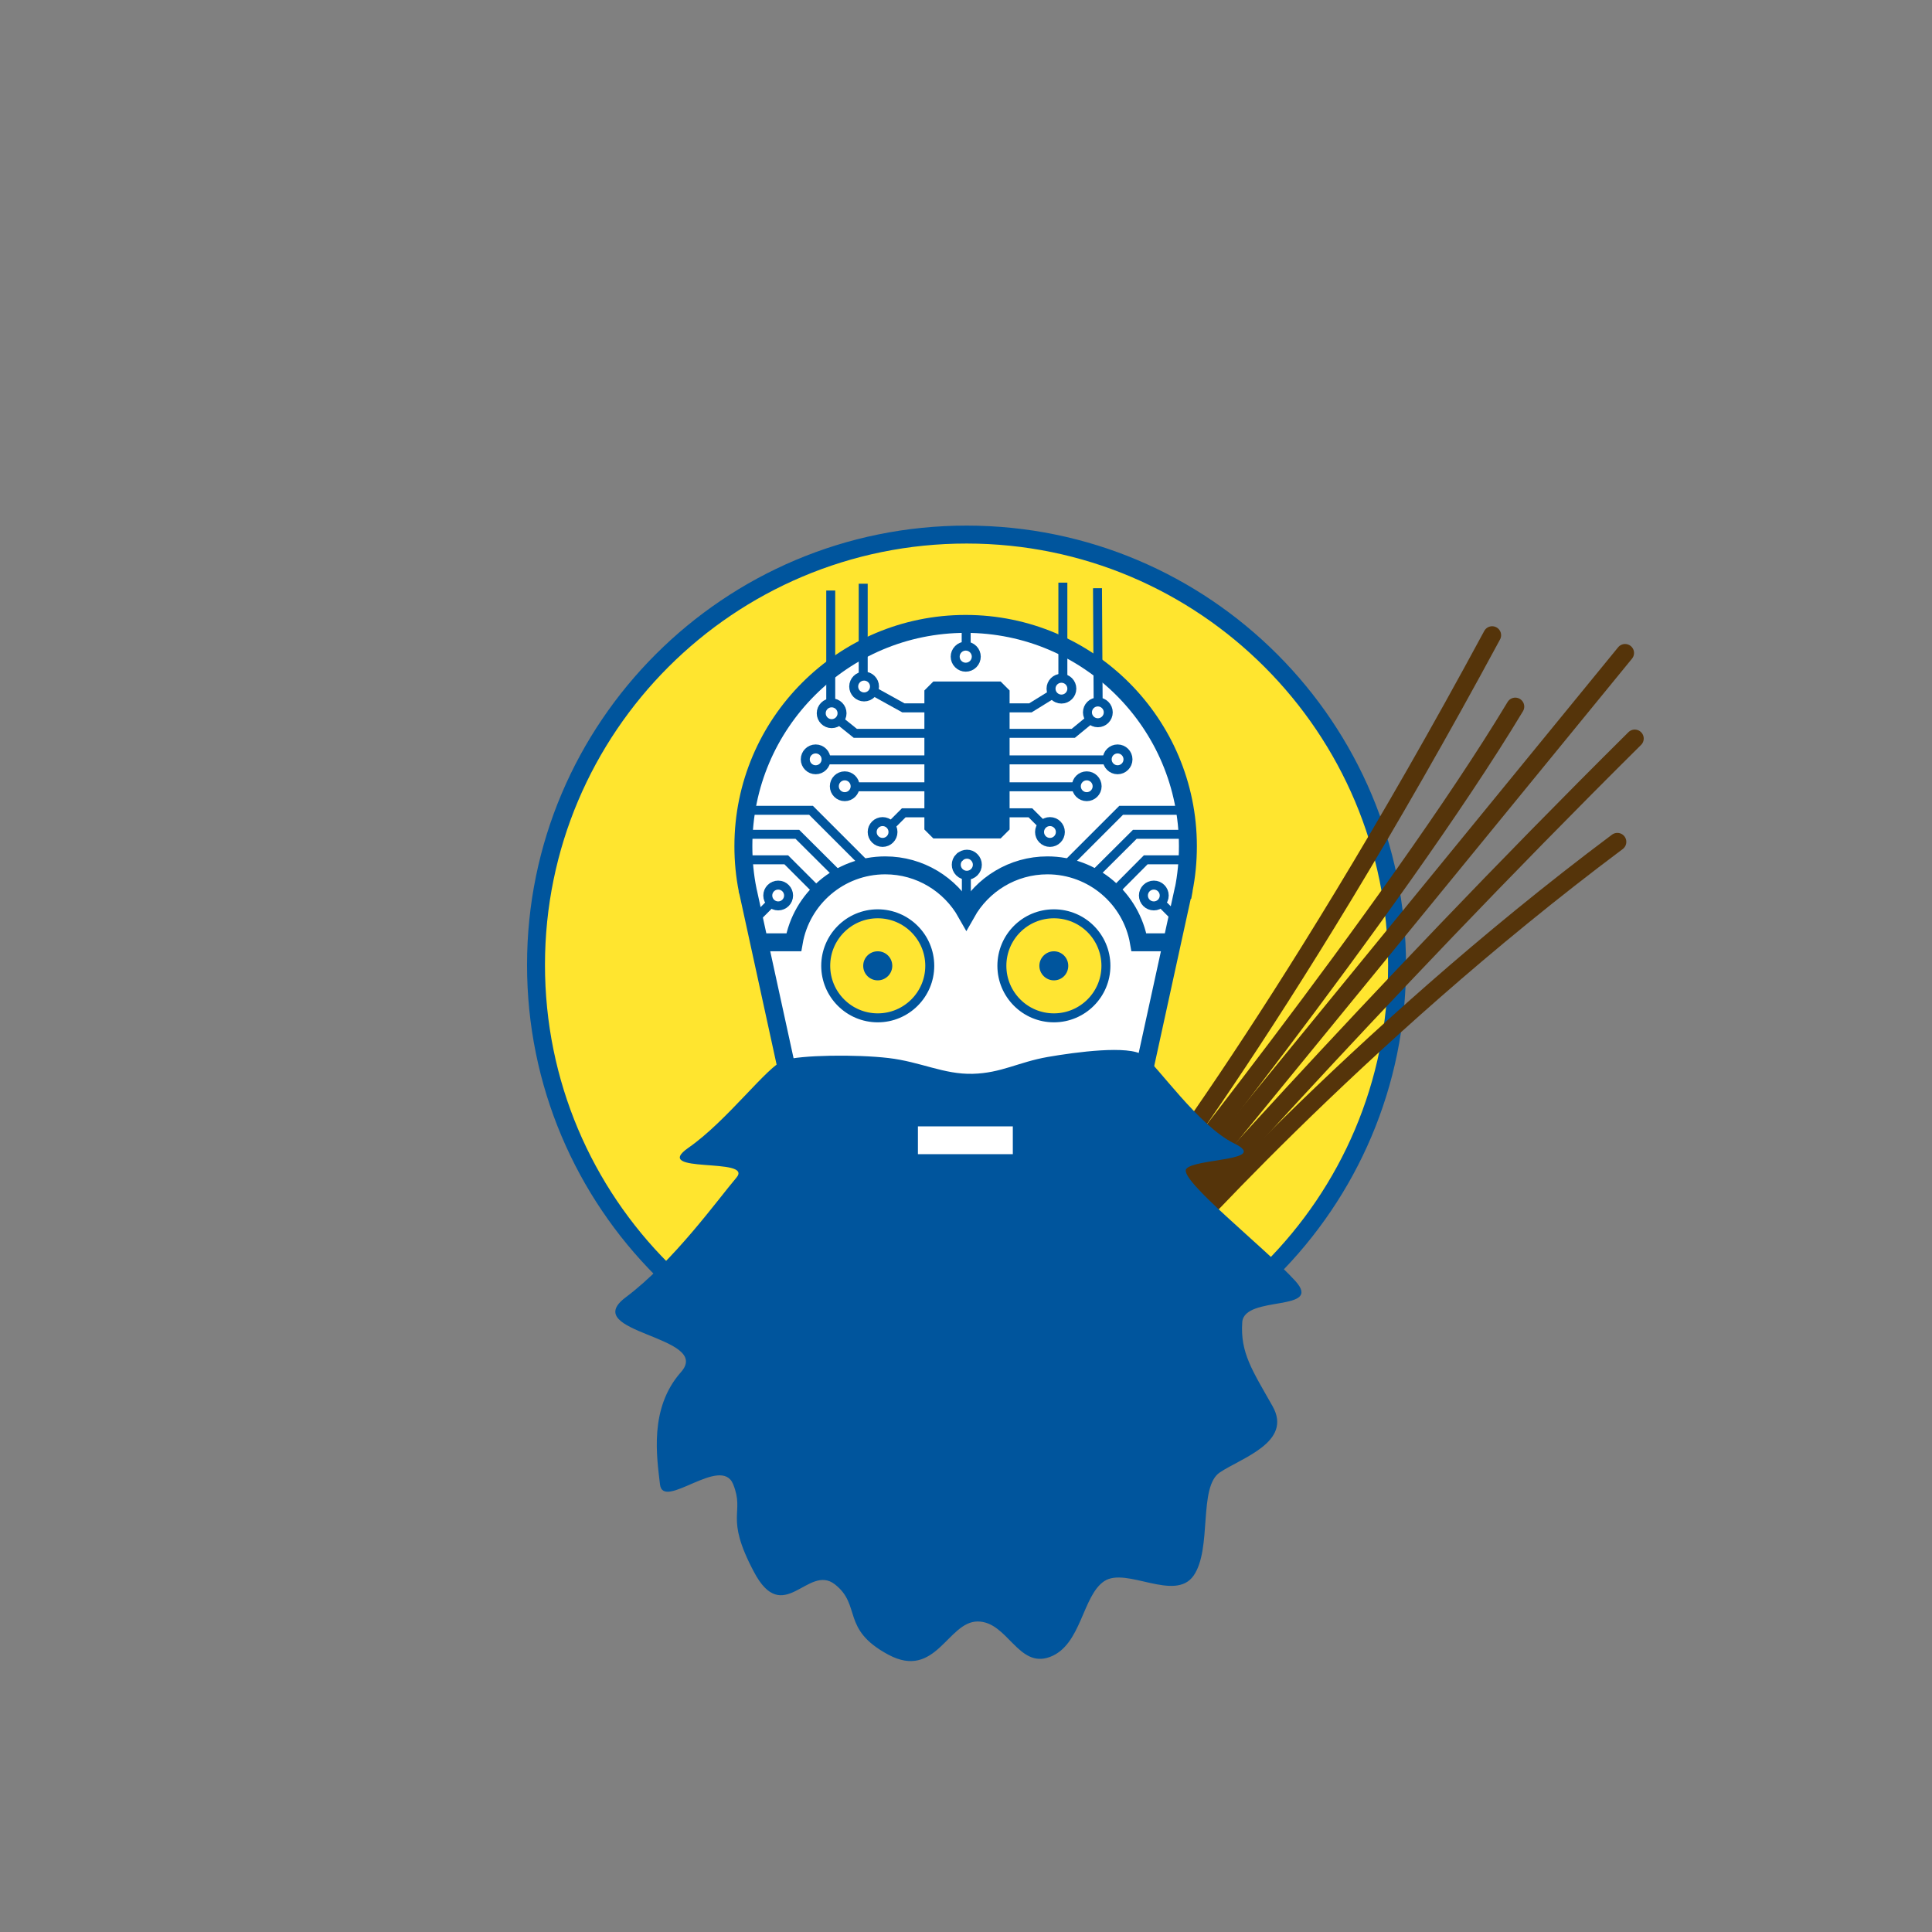
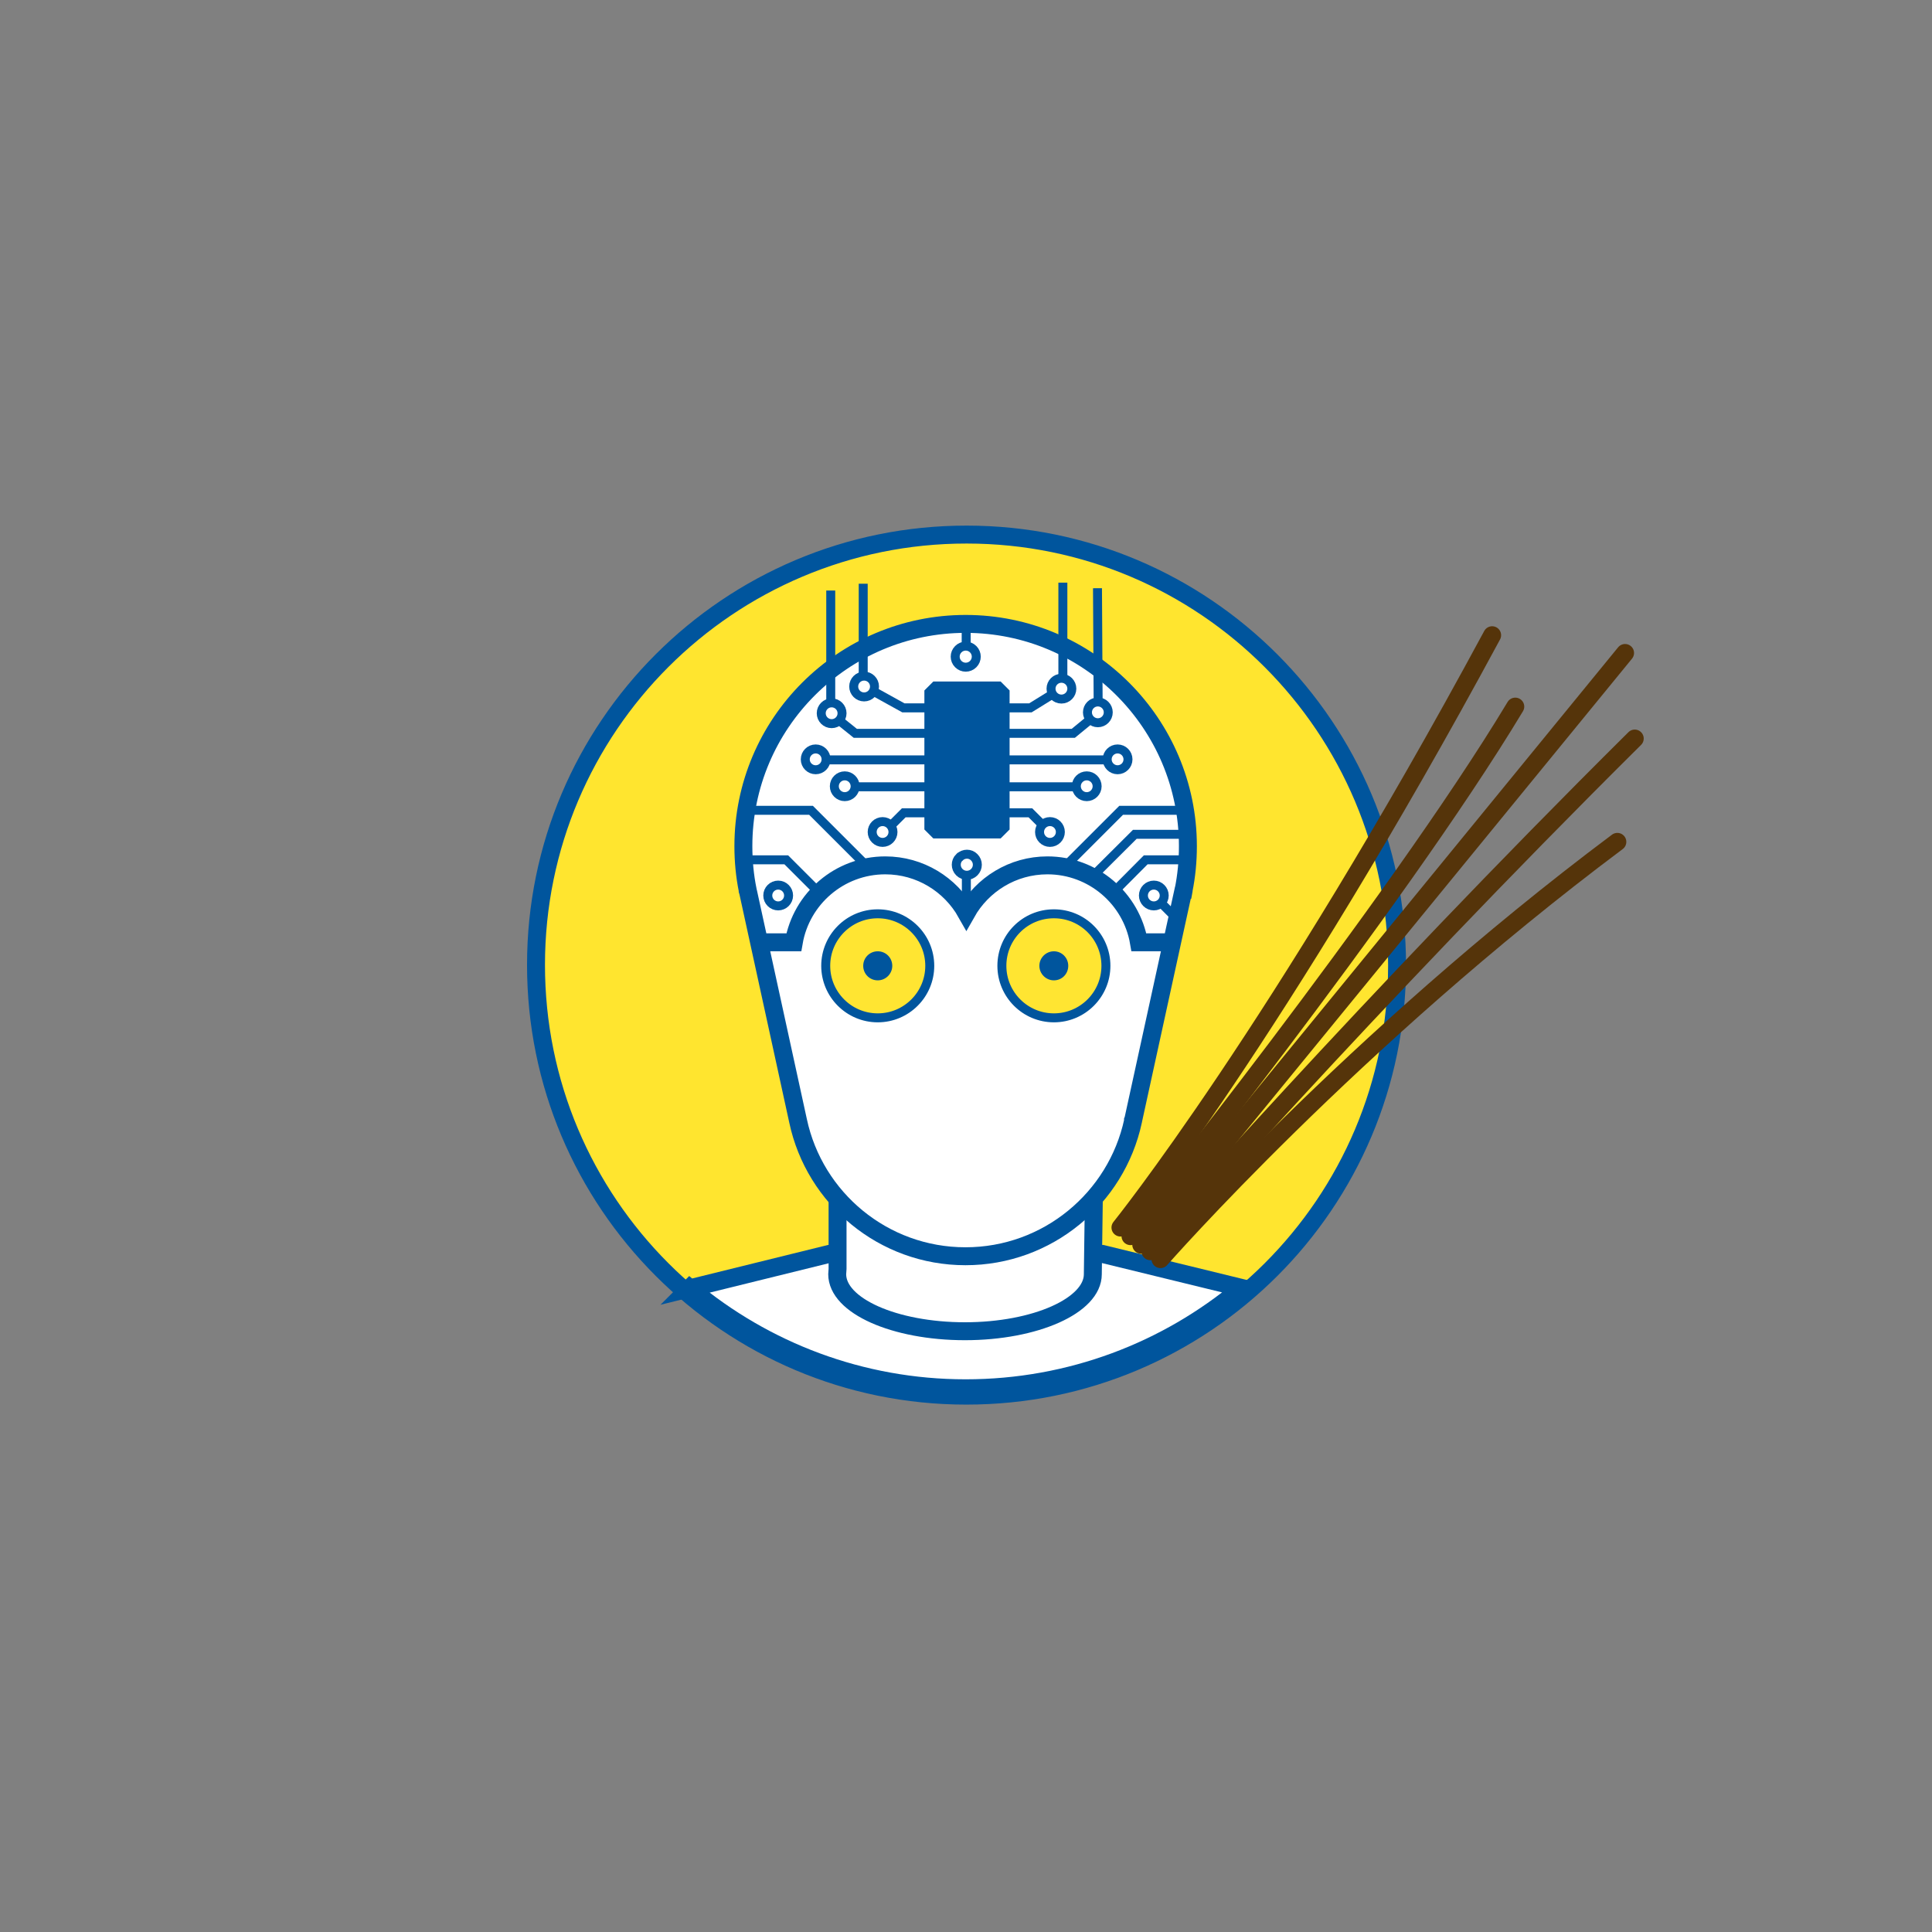
<svg xmlns="http://www.w3.org/2000/svg" id="Ebene_1" viewBox="0 0 107.7 107.7">
  <rect x="0" y="0" width="107.7" height="107.7" fill="#808080" stroke="none" />
  <defs>
    <style>.cls-1,.cls-2,.cls-3,.cls-4{fill:none;}.cls-5{fill:#00559d;}.cls-6,.cls-7,.cls-8{fill:#fff;}.cls-2{stroke:#55340a;stroke-linecap:round;}.cls-2,.cls-7,.cls-9,.cls-10,.cls-8,.cls-3,.cls-4{stroke-miterlimit:10;}.cls-7,.cls-9,.cls-10,.cls-8,.cls-3,.cls-4{stroke:#00559d;}.cls-7,.cls-9,.cls-4{stroke-width:.5px;}.cls-9{fill:#ffe532;}.cls-10{fill:#ffe52f;}</style>
  </defs>
  <rect class="cls-1" width="107.7" height="107.7" />
  <g>
    <path class="cls-10" d="M77.88,53.82c0,13.26-10.76,23.99-24.02,23.98-13.25,0-23.99-10.76-23.98-24.02,0-13.25,10.76-23.99,24.01-23.98,13.26,0,23.99,10.76,23.99,24.02Z" />
    <path class="cls-8" d="M38.45,71.81c4.17,3.48,9.53,5.58,15.38,5.58s11.23-2.1,15.4-5.59l-7.78-1.9h-15.23l-7.78,1.92Z" />
    <path class="cls-8" d="M61,65.08h-14.31v5.66c0,.1-.02,.19-.02,.29,0,1.76,3.19,3.18,7.12,3.18s7.13-1.43,7.13-3.18c0-.01,0-.02,0-.04l.08-5.92Z" />
    <path class="cls-8" d="M65.96,49.76l.02-.11v-.03h0c.16-.79,.24-1.61,.24-2.45,0-6.84-5.55-12.39-12.39-12.39s-12.39,5.55-12.39,12.39c0,.84,.08,1.66,.24,2.45h0v.03s.02,.07,.03,.1l2.78,12.74h0c.92,4.31,4.75,7.54,9.33,7.54s8.41-3.23,9.34-7.53h0v-.05l.02-.05,2.76-12.63Z" />
    <g>
      <g>
        <path class="cls-9" d="M51.83,53.84c0,1.6-1.3,2.9-2.9,2.9s-2.9-1.3-2.9-2.9,1.3-2.9,2.9-2.9,2.9,1.3,2.9,2.9Z" />
        <path class="cls-5" d="M49.74,53.84c0,.44-.36,.81-.81,.81s-.81-.36-.81-.81,.36-.81,.81-.81,.81,.36,.81,.81Z" />
      </g>
      <g>
        <path class="cls-9" d="M55.85,53.84c0,1.6,1.3,2.9,2.9,2.9s2.9-1.3,2.9-2.9-1.29-2.9-2.9-2.9-2.9,1.3-2.9,2.9Z" />
        <path class="cls-5" d="M57.94,53.84c0,.44,.36,.81,.81,.81s.8-.36,.8-.81-.36-.81-.8-.81-.81,.36-.81,.81Z" />
      </g>
    </g>
    <path class="cls-3" d="M42.36,52.53h1.89c.42-2.43,2.54-4.29,5.1-4.29,1.94,0,3.63,1.07,4.52,2.65,.89-1.58,2.58-2.65,4.52-2.65,2.55,0,4.68,1.85,5.1,4.29h1.89" />
    <polygon class="cls-5" points="55.78 37.99 56.28 38.49 56.28 46.24 55.78 46.74 52.03 46.74 51.53 46.24 51.53 40.37 51.53 38.49 52.03 37.99 55.78 37.99" />
    <line class="cls-4" x1="61.81" y1="42.36" x2="45.88" y2="42.36" />
    <polyline class="cls-4" points="48.12 32.54 48.12 38.22 50.36 39.46 57.44 39.46 59.25 38.34 59.25 32.48" />
    <polyline class="cls-4" points="49.71 45.98 50.38 45.31 57.44 45.31 58.16 46.03" />
    <path class="cls-4" d="M62.3,41.75c.32,0,.58,.26,.58,.58s-.26,.58-.58,.58-.58-.26-.58-.58,.26-.58,.58-.58Z" />
    <path class="cls-4" d="M45.47,41.75c.32,0,.58,.26,.58,.58s-.26,.58-.58,.58-.58-.26-.58-.58,.26-.58,.58-.58Z" />
    <polyline class="cls-4" points="46.31 32.92 46.31 39.78 47.68 40.88 59.83 40.88 61.22 39.74 61.18 32.79" />
    <line class="cls-4" x1="60.06" y1="43.86" x2="47.63" y2="43.86" />
    <path class="cls-4" d="M60.58,43.25c.32,0,.58,.26,.58,.58s-.26,.58-.58,.58-.58-.26-.58-.58,.26-.58,.58-.58Z" />
    <path class="cls-4" d="M47.09,43.25c.32,0,.58,.26,.58,.58s-.26,.58-.58,.58-.58-.26-.58-.58,.26-.58,.58-.58Z" />
    <path class="cls-4" d="M49.2,45.8c.32,0,.58,.26,.58,.58s-.26,.58-.58,.58-.58-.26-.58-.58,.26-.58,.58-.58Z" />
    <path class="cls-4" d="M58.53,45.8c.32,0,.58,.26,.58,.58s-.26,.58-.58,.58-.58-.26-.58-.58,.26-.58,.58-.58Z" />
    <g>
-       <line class="cls-4" x1="42.96" y1="50.36" x2="41.95" y2="51.37" />
      <path class="cls-4" d="M43.38,49.34c.32,0,.58,.26,.58,.58s-.26,.58-.58,.58-.58-.26-.58-.58,.26-.58,.58-.58Z" />
    </g>
    <g>
      <line class="cls-4" x1="53.87" y1="48.85" x2="53.87" y2="50.51" />
      <path class="cls-4" d="M53.49,47.79c.23-.23,.6-.23,.82,0,.23,.23,.23,.6,0,.83-.23,.23-.6,.23-.83,0-.23-.23-.23-.6,0-.83Z" />
    </g>
    <polyline class="cls-4" points="41.62 45.17 45.21 45.17 48.31 48.27" />
-     <polyline class="cls-4" points="41.8 46.51 44.45 46.51 46.89 48.94" />
    <polyline class="cls-4" points="41.18 47.93 43.83 47.93 45.75 49.85" />
    <g>
      <line class="cls-4" x1="64.75" y1="50.36" x2="65.76" y2="51.37" />
      <path class="cls-4" d="M64.32,49.34c-.32,0-.58,.26-.58,.58s.26,.58,.58,.58,.58-.26,.58-.58-.26-.58-.58-.58Z" />
    </g>
    <polyline class="cls-4" points="66.09 45.17 62.5 45.17 59.4 48.27" />
    <polyline class="cls-4" points="65.91 46.51 63.26 46.51 60.82 48.94" />
    <polyline class="cls-4" points="66.53 47.93 63.87 47.93 61.96 49.85" />
    <g>
      <line class="cls-4" x1="53.86" y1="35.97" x2="53.86" y2="34.31" />
      <path class="cls-4" d="M54.25,37.02c-.23,.23-.6,.23-.83,0-.23-.23-.23-.6,0-.83,.23-.23,.6-.23,.83,0,.23,.23,.23,.6,0,.83Z" />
    </g>
    <g>
      <path class="cls-2" d="M62.46,68.43s8.83-10.97,20.72-33.02" />
      <path class="cls-2" d="M63.02,68.91s14.74-18.37,21.45-29.52" />
      <line class="cls-2" x1="63.62" y1="69.39" x2="90.59" y2="36.4" />
      <path class="cls-2" d="M64.13,69.75s12.09-13.79,27-28.58" />
      <path class="cls-2" d="M64.69,70.19s10.71-12.22,25.47-23.26" />
    </g>
-     <path class="cls-5" d="M43.72,59.1c.92-.29,4.02-.33,5.81-.12s3.08,.92,4.69,.88c1.6-.04,2.54-.65,4.19-.94,1.56-.27,4.52-.67,5.31-.1s3.08,3.94,5.08,4.92-2.21,.83-2.67,1.42,4.4,4.4,6.08,6.25c1.58,1.75-2.84,.77-2.96,2.29-.12,1.71,.56,2.69,1.69,4.69s-1.73,2.88-2.94,3.69-.42,4.25-1.46,5.75c-1.04,1.5-3.75-.5-4.98,.31-1.23,.81-1.27,3.58-3.04,4.23-1.77,.65-2.35-1.98-4.02-1.98s-2.33,3.27-4.98,1.85c-2.65-1.42-1.48-2.75-2.98-3.92s-2.88,2.42-4.52-.71c-1.65-3.12-.48-3.21-1.15-4.87s-3.92,1.5-4.08,0c-.17-1.5-.62-4.23,1.17-6.25,1.79-2.02-5.75-2.17-3.08-4.17s5.17-5.5,6.17-6.67-4.83-.17-2.67-1.67,4.42-4.58,5.33-4.88Z" />
    <rect class="cls-6" x="51.17" y="62.79" width="5.29" height="1.55" />
    <path class="cls-7" d="M46.36,39.18c.32,0,.58,.26,.58,.58s-.26,.58-.58,.58-.58-.26-.58-.58,.26-.58,.58-.58Z" />
    <path class="cls-7" d="M48.17,37.69c.32,0,.58,.26,.58,.58s-.26,.58-.58,.58-.58-.26-.58-.58,.26-.58,.58-.58Z" />
    <path class="cls-7" d="M61.2,39.13c.32,0,.58,.26,.58,.58s-.26,.58-.58,.58-.58-.26-.58-.58,.26-.58,.58-.58Z" />
    <path class="cls-7" d="M59.17,37.81c.32,0,.58,.26,.58,.58s-.26,.58-.58,.58-.58-.26-.58-.58,.26-.58,.58-.58Z" />
  </g>
</svg>